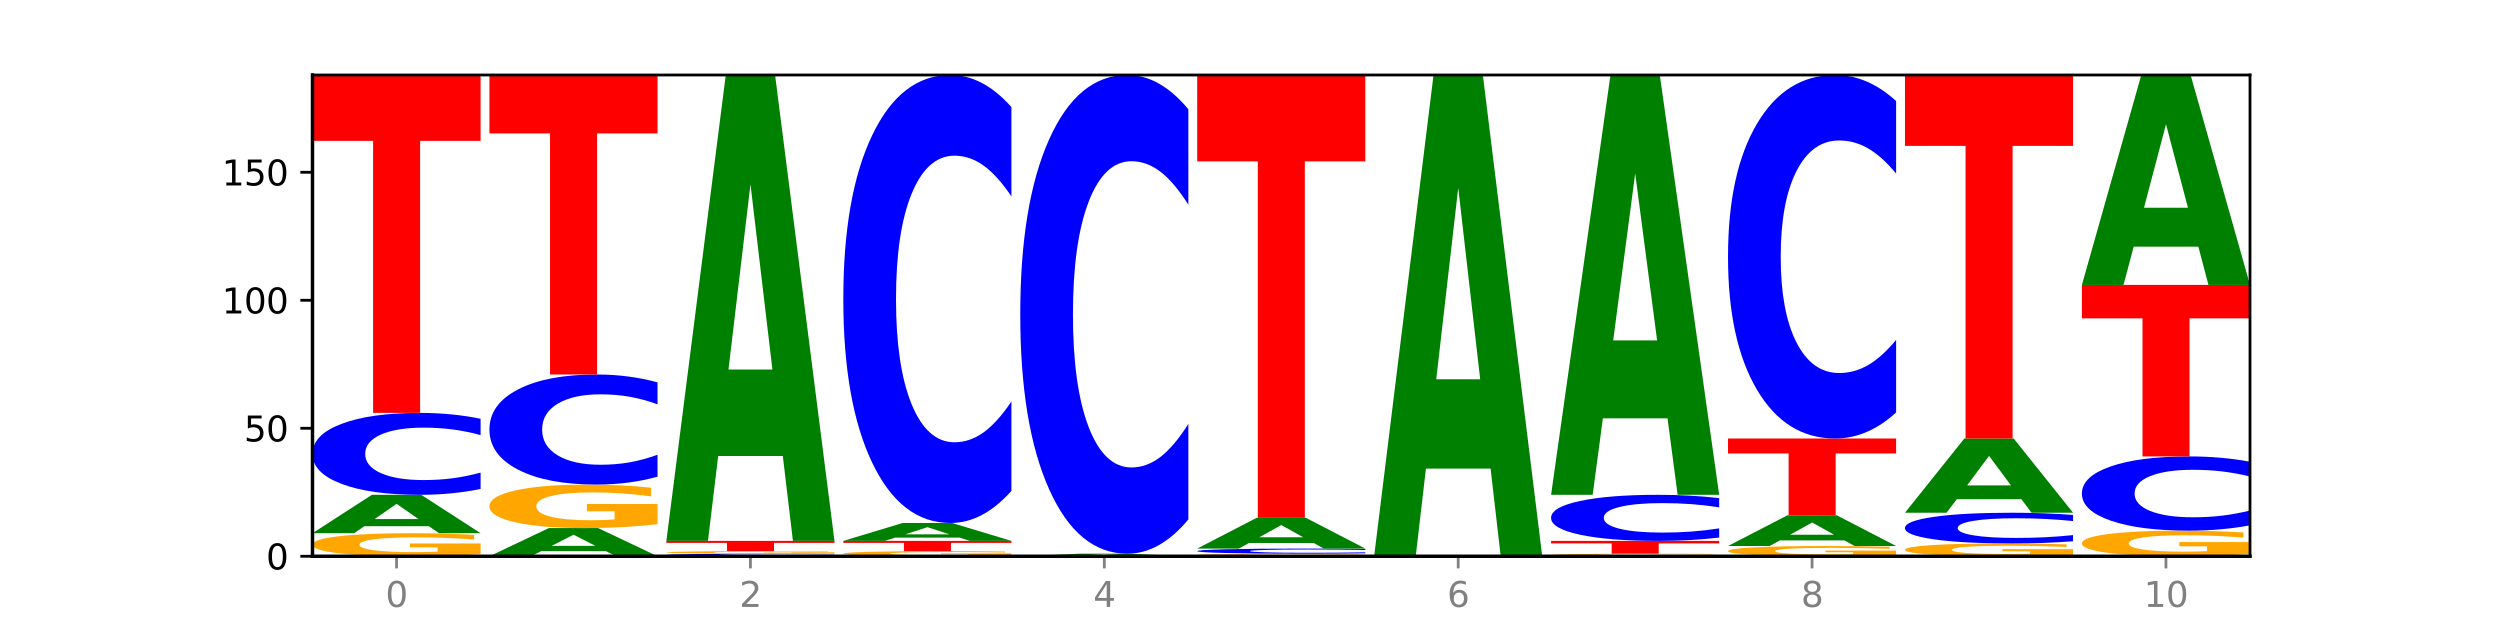
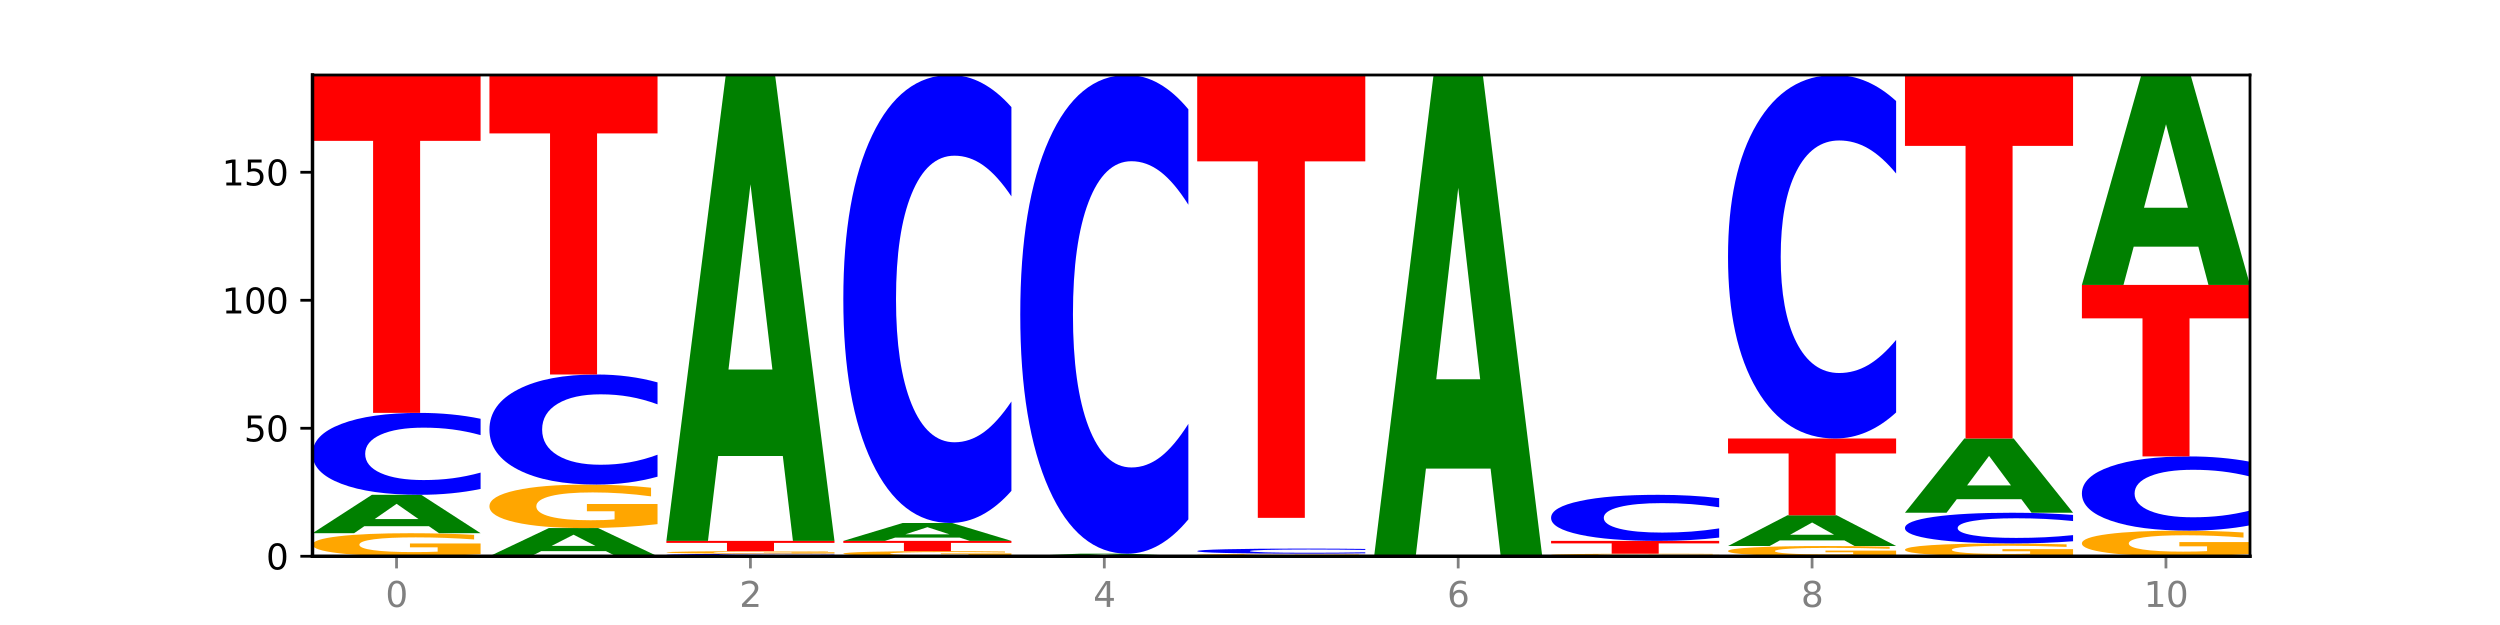
<svg xmlns="http://www.w3.org/2000/svg" xmlns:xlink="http://www.w3.org/1999/xlink" width="720pt" height="180pt" viewBox="0 0 720 180" version="1.1">
  <defs>
    <style type="text/css">*{stroke-linejoin: round; stroke-linecap: butt}</style>
  </defs>
  <g id="figure_1">
    <g id="patch_1">
      <path d="M 0 180  L 720 180  L 720 0  L 0 0  z " style="fill: #ffffff" />
    </g>
    <g id="axes_1">
      <g id="patch_2">
        <path d="M 90 160.2  L 648 160.2  L 648 21.6  L 90 21.6  z " style="fill: #ffffff" />
      </g>
      <g id="line2d_1">
        <path d="M 90 160.2  L 648 160.2  " clip-path="url(#pd2f260ac5b)" style="fill: none; stroke: #000000; stroke-width: 0.5; stroke-linecap: square" />
      </g>
      <g id="patch_3">
        <path d="M 138.411 159.6  Q 133.529 159.9 128.277 160.051  Q 123.026 160.2 117.428 160.2  Q 104.777 160.2 97.389 159.306  Q 90 158.413 90 156.885  Q 90 155.338 97.519 154.452  Q 105.048 153.565 118.144 153.565  Q 123.189 153.565 127.811 153.686  Q 132.444 153.805 136.545 154.04  L 136.545 155.363  Q 132.313 155.06 128.126 154.911  Q 123.938 154.76 119.728 154.76  Q 111.938 154.76 107.717 155.311  Q 103.497 155.861 103.497 156.885  Q 103.497 157.899 107.566 158.452  Q 111.634 159.005 119.12 159.005  Q 121.16 159.005 122.907 158.973  Q 124.654 158.94 126.042 158.872  L 126.042 157.63  L 118.068 157.63  L 118.068 156.524  L 138.411 156.524  L 138.411 159.6  z " clip-path="url(#pd2f260ac5b)" style="fill: #ffa600" />
      </g>
      <g id="patch_4">
        <path d="M 123.534 151.55  L 104.916 151.55  L 101.977 153.565  L 90 153.565  L 107.104 142.506  L 121.307 142.506  L 138.411 153.565  L 126.444 153.565  L 123.534 151.55  z M 107.886 149.498  L 120.535 149.498  L 114.22 145.099  L 107.886 149.498  z " clip-path="url(#pd2f260ac5b)" style="fill: #008000" />
      </g>
      <g id="patch_5">
        <path d="M 138.411 140.815  Q 134.361 141.654 129.983 142.078  Q 125.604 142.506 120.835 142.506  Q 106.613 142.506 98.306 139.329  Q 90 136.152 90 130.718  Q 90 125.265 98.306 122.092  Q 106.613 118.915 120.835 118.915  Q 125.604 118.915 129.983 119.344  Q 134.361 119.768 138.411 120.606  L 138.411 125.309  Q 134.325 124.198 130.361 123.681  Q 126.397 123.164 122.018 123.164  Q 114.163 123.164 109.662 125.177  Q 105.173 127.185 105.173 130.718  Q 105.173 134.236 109.662 136.249  Q 114.163 138.257 122.018 138.257  Q 126.397 138.257 130.361 137.74  Q 134.325 137.219 138.411 136.108  L 138.411 140.815  z " clip-path="url(#pd2f260ac5b)" style="fill: #0000ff" />
      </g>
      <g id="patch_6">
        <path d="M 90 21.6  L 138.411 21.6  L 138.411 40.579  L 120.994 40.579  L 120.994 118.915  L 107.45 118.915  L 107.45 40.579  L 90 40.579  L 90 21.6  z " clip-path="url(#pd2f260ac5b)" style="fill: #ff0000" />
      </g>
      <g id="patch_7">
        <path d="M 174.493 158.723  L 155.875 158.723  L 152.935 160.2  L 140.959 160.2  L 158.063 152.09  L 172.266 152.09  L 189.37 160.2  L 177.403 160.2  L 174.493 158.723  z M 158.845 157.218  L 171.494 157.218  L 165.179 153.992  L 158.845 157.218  z " clip-path="url(#pd2f260ac5b)" style="fill: #008000" />
      </g>
      <g id="patch_8">
        <path d="M 189.37 150.956  Q 184.488 151.523 179.236 151.808  Q 173.985 152.09 168.387 152.09  Q 155.736 152.09 148.347 150.402  Q 140.959 148.714 140.959 145.828  Q 140.959 142.908 148.478 141.232  Q 156.007 139.557 169.103 139.557  Q 174.148 139.557 178.77 139.785  Q 183.403 140.011 187.504 140.456  L 187.504 142.954  Q 183.272 142.382 179.084 142.1  Q 174.896 141.815 170.687 141.815  Q 162.897 141.815 158.676 142.856  Q 154.456 143.894 154.456 145.828  Q 154.456 147.744 158.524 148.79  Q 162.593 149.833 170.079 149.833  Q 172.119 149.833 173.866 149.773  Q 175.613 149.711 177.001 149.582  L 177.001 147.236  L 169.027 147.236  L 169.027 145.147  L 189.37 145.147  L 189.37 150.956  z " clip-path="url(#pd2f260ac5b)" style="fill: #ffa600" />
      </g>
      <g id="patch_9">
        <path d="M 189.37 137.285  Q 185.32 138.411 180.942 138.981  Q 176.563 139.557 171.794 139.557  Q 157.572 139.557 149.265 135.288  Q 140.959 131.018 140.959 123.717  Q 140.959 116.389 149.265 112.126  Q 157.572 107.856 171.794 107.856  Q 176.563 107.856 180.942 108.433  Q 185.32 109.002 189.37 110.129  L 189.37 116.448  Q 185.284 114.955 181.32 114.261  Q 177.356 113.567 172.977 113.567  Q 165.122 113.567 160.621 116.271  Q 156.132 118.969 156.132 123.717  Q 156.132 128.445 160.621 131.149  Q 165.122 133.847 172.977 133.847  Q 177.356 133.847 181.32 133.153  Q 185.284 132.452 189.37 130.959  L 189.37 137.285  z " clip-path="url(#pd2f260ac5b)" style="fill: #0000ff" />
      </g>
      <g id="patch_10">
        <path d="M 140.959 21.6  L 189.37 21.6  L 189.37 38.422  L 171.953 38.422  L 171.953 107.856  L 158.409 107.856  L 158.409 38.422  L 140.959 38.422  L 140.959 21.6  z " clip-path="url(#pd2f260ac5b)" style="fill: #ff0000" />
      </g>
      <g id="patch_11">
        <path d="M 240.329 160.147  Q 236.279 160.173 231.9 160.187  Q 227.522 160.2 222.753 160.2  Q 208.53 160.2 200.224 160.101  Q 191.918 160.001 191.918 159.832  Q 191.918 159.661 200.224 159.562  Q 208.53 159.463 222.753 159.463  Q 227.522 159.463 231.9 159.476  Q 236.279 159.489 240.329 159.516  L 240.329 159.663  Q 236.243 159.628 232.279 159.612  Q 228.314 159.596 223.936 159.596  Q 216.081 159.596 211.58 159.658  Q 207.091 159.721 207.091 159.832  Q 207.091 159.942 211.58 160.004  Q 216.081 160.067 223.936 160.067  Q 228.314 160.067 232.279 160.051  Q 236.243 160.035 240.329 160  L 240.329 160.147  z " clip-path="url(#pd2f260ac5b)" style="fill: #0000ff" />
      </g>
      <g id="patch_12">
        <path d="M 240.329 159.396  Q 235.446 159.429 230.195 159.446  Q 224.944 159.463 219.346 159.463  Q 206.695 159.463 199.306 159.363  Q 191.918 159.264 191.918 159.094  Q 191.918 158.923 199.437 158.824  Q 206.966 158.726 220.062 158.726  Q 225.107 158.726 229.729 158.739  Q 234.361 158.752 238.463 158.778  L 238.463 158.925  Q 234.231 158.892 230.043 158.875  Q 225.855 158.858 221.646 158.858  Q 213.856 158.858 209.635 158.92  Q 205.415 158.981 205.415 159.094  Q 205.415 159.207 209.483 159.269  Q 213.552 159.33 221.038 159.33  Q 223.078 159.33 224.825 159.326  Q 226.571 159.323 227.96 159.315  L 227.96 159.177  L 219.986 159.177  L 219.986 159.054  L 240.329 159.054  L 240.329 159.396  z " clip-path="url(#pd2f260ac5b)" style="fill: #ffa600" />
      </g>
      <g id="patch_13">
        <path d="M 191.918 155.777  L 240.329 155.777  L 240.329 156.352  L 222.912 156.352  L 222.912 158.726  L 209.368 158.726  L 209.368 156.352  L 191.918 156.352  L 191.918 155.777  z " clip-path="url(#pd2f260ac5b)" style="fill: #ff0000" />
      </g>
      <g id="patch_14">
        <path d="M 225.452 131.334  L 206.834 131.334  L 203.894 155.777  L 191.918 155.777  L 209.021 21.6  L 223.225 21.6  L 240.329 155.777  L 228.362 155.777  L 225.452 131.334  z M 209.803 106.431  L 222.453 106.431  L 216.138 53.059  L 209.803 106.431  z " clip-path="url(#pd2f260ac5b)" style="fill: #008000" />
      </g>
      <g id="patch_15">
        <path d="M 291.288 160.067  Q 286.405 160.133 281.154 160.167  Q 275.903 160.2 270.305 160.2  Q 257.654 160.2 250.265 160.001  Q 242.877 159.803 242.877 159.463  Q 242.877 159.12 250.395 158.923  Q 257.925 158.726 271.021 158.726  Q 276.066 158.726 280.688 158.752  Q 285.32 158.779 289.422 158.831  L 289.422 159.125  Q 285.19 159.058 281.002 159.025  Q 276.814 158.991 272.605 158.991  Q 264.815 158.991 260.594 159.114  Q 256.374 159.236 256.374 159.463  Q 256.374 159.689 260.442 159.812  Q 264.511 159.934 271.997 159.934  Q 274.037 159.934 275.784 159.927  Q 277.53 159.92 278.919 159.905  L 278.919 159.629  L 270.945 159.629  L 270.945 159.383  L 291.288 159.383  L 291.288 160.067  z " clip-path="url(#pd2f260ac5b)" style="fill: #ffa600" />
      </g>
      <g id="patch_16">
        <path d="M 242.877 155.777  L 291.288 155.777  L 291.288 156.352  L 273.871 156.352  L 273.871 158.726  L 260.327 158.726  L 260.327 156.352  L 242.877 156.352  L 242.877 155.777  z " clip-path="url(#pd2f260ac5b)" style="fill: #ff0000" />
      </g>
      <g id="patch_17">
        <path d="M 276.411 154.836  L 257.793 154.836  L 254.853 155.777  L 242.877 155.777  L 259.98 150.616  L 274.184 150.616  L 291.288 155.777  L 279.321 155.777  L 276.411 154.836  z M 260.762 153.879  L 273.412 153.879  L 267.097 151.826  L 260.762 153.879  z " clip-path="url(#pd2f260ac5b)" style="fill: #008000" />
      </g>
      <g id="patch_18">
        <path d="M 291.288 141.368  Q 287.238 145.952 282.859 148.271  Q 278.481 150.616 273.711 150.616  Q 259.489 150.616 251.183 133.24  Q 242.877 115.863 242.877 86.148  Q 242.877 56.326 251.183 38.976  Q 259.489 21.6 273.711 21.6  Q 278.481 21.6 282.859 23.945  Q 287.238 26.264 291.288 30.848  L 291.288 56.566  Q 287.202 50.489 283.237 47.664  Q 279.273 44.839 274.895 44.839  Q 267.04 44.839 262.539 55.846  Q 258.05 66.826 258.05 86.148  Q 258.05 105.39 262.539 116.396  Q 267.04 127.377 274.895 127.377  Q 279.273 127.377 283.237 124.552  Q 287.202 121.7 291.288 115.624  L 291.288 141.368  z " clip-path="url(#pd2f260ac5b)" style="fill: #0000ff" />
      </g>
      <g id="patch_19">
        <path d="M 327.37 160.066  L 308.752 160.066  L 305.812 160.2  L 293.836 160.2  L 310.939 159.463  L 325.143 159.463  L 342.247 160.2  L 330.28 160.2  L 327.37 160.066  z M 311.721 159.929  L 324.371 159.929  L 318.056 159.636  L 311.721 159.929  z " clip-path="url(#pd2f260ac5b)" style="fill: #008000" />
      </g>
      <g id="patch_20">
        <path d="M 342.247 149.581  Q 338.197 154.479 333.818 156.957  Q 329.439 159.463 324.67 159.463  Q 310.448 159.463 302.142 140.895  Q 293.836 122.327 293.836 90.574  Q 293.836 58.707 302.142 40.168  Q 310.448 21.6 324.67 21.6  Q 329.439 21.6 333.818 24.106  Q 338.197 26.584 342.247 31.482  L 342.247 58.963  Q 338.16 52.47 334.196 49.452  Q 330.232 46.433 325.853 46.433  Q 317.998 46.433 313.498 58.194  Q 309.009 69.927 309.009 90.574  Q 309.009 111.135 313.498 122.897  Q 317.998 134.63 325.853 134.63  Q 330.232 134.63 334.196 131.611  Q 338.16 128.564 342.247 122.071  L 342.247 149.581  z " clip-path="url(#pd2f260ac5b)" style="fill: #0000ff" />
      </g>
      <g id="patch_21">
        <path d="M 393.205 160.133  Q 388.323 160.167 383.072 160.183  Q 377.821 160.2 372.222 160.2  Q 359.572 160.2 352.183 160.101  Q 344.795 160.001 344.795 159.832  Q 344.795 159.66 352.313 159.561  Q 359.843 159.463 372.938 159.463  Q 377.983 159.463 382.605 159.476  Q 387.238 159.489 391.339 159.516  L 391.339 159.663  Q 387.108 159.629 382.92 159.612  Q 378.732 159.596 374.522 159.596  Q 366.732 159.596 362.512 159.657  Q 358.291 159.718 358.291 159.832  Q 358.291 159.944 362.36 160.006  Q 366.429 160.067 373.915 160.067  Q 375.955 160.067 377.701 160.064  Q 379.448 160.06 380.837 160.052  L 380.837 159.914  L 372.862 159.914  L 372.862 159.792  L 393.205 159.792  L 393.205 160.133  z " clip-path="url(#pd2f260ac5b)" style="fill: #ffa600" />
      </g>
      <g id="patch_22">
        <path d="M 393.205 159.357  Q 389.156 159.409 384.777 159.436  Q 380.398 159.463 375.629 159.463  Q 361.407 159.463 353.101 159.264  Q 344.795 159.066 344.795 158.726  Q 344.795 158.385 353.101 158.187  Q 361.407 157.988 375.629 157.988  Q 380.398 157.988 384.777 158.015  Q 389.156 158.042 393.205 158.094  L 393.205 158.388  Q 389.119 158.318 385.155 158.286  Q 381.191 158.254 376.812 158.254  Q 368.957 158.254 364.457 158.38  Q 359.968 158.505 359.968 158.726  Q 359.968 158.946 364.457 159.072  Q 368.957 159.197 376.812 159.197  Q 381.191 159.197 385.155 159.165  Q 389.119 159.132 393.205 159.063  L 393.205 159.357  z " clip-path="url(#pd2f260ac5b)" style="fill: #0000ff" />
      </g>
      <g id="patch_23">
-         <path d="M 378.329 156.377  L 359.711 156.377  L 356.771 157.988  L 344.795 157.988  L 361.898 149.141  L 376.102 149.141  L 393.205 157.988  L 381.239 157.988  L 378.329 156.377  z M 362.68 154.735  L 375.33 154.735  L 369.015 151.216  L 362.68 154.735  z " clip-path="url(#pd2f260ac5b)" style="fill: #008000" />
-       </g>
+         </g>
      <g id="patch_24">
        <path d="M 344.795 21.6  L 393.205 21.6  L 393.205 46.474  L 375.789 46.474  L 375.789 149.141  L 362.245 149.141  L 362.245 46.474  L 344.795 46.474  L 344.795 21.6  z " clip-path="url(#pd2f260ac5b)" style="fill: #ff0000" />
      </g>
      <g id="patch_25">
        <path d="M 429.288 134.951  L 410.67 134.951  L 407.73 160.2  L 395.753 160.2  L 412.857 21.6  L 427.061 21.6  L 444.164 160.2  L 432.198 160.2  L 429.288 134.951  z M 413.639 109.228  L 426.289 109.228  L 419.974 54.096  L 413.639 109.228  z " clip-path="url(#pd2f260ac5b)" style="fill: #008000" />
      </g>
      <g id="patch_26">
        <path d="M 495.123 160.133  Q 490.241 160.167 484.99 160.183  Q 479.739 160.2 474.14 160.2  Q 461.489 160.2 454.101 160.101  Q 446.712 160.001 446.712 159.832  Q 446.712 159.66 454.231 159.561  Q 461.761 159.463 474.856 159.463  Q 479.901 159.463 484.523 159.476  Q 489.156 159.489 493.257 159.516  L 493.257 159.663  Q 489.026 159.629 484.838 159.612  Q 480.65 159.596 476.44 159.596  Q 468.65 159.596 464.43 159.657  Q 460.209 159.718 460.209 159.832  Q 460.209 159.944 464.278 160.006  Q 468.346 160.067 475.833 160.067  Q 477.872 160.067 479.619 160.064  Q 481.366 160.06 482.755 160.052  L 482.755 159.914  L 474.78 159.914  L 474.78 159.792  L 495.123 159.792  L 495.123 160.133  z " clip-path="url(#pd2f260ac5b)" style="fill: #ffa600" />
      </g>
      <g id="patch_27">
        <path d="M 446.712 155.777  L 495.123 155.777  L 495.123 156.496  L 477.707 156.496  L 477.707 159.463  L 464.163 159.463  L 464.163 156.496  L 446.712 156.496  L 446.712 155.777  z " clip-path="url(#pd2f260ac5b)" style="fill: #ff0000" />
      </g>
      <g id="patch_28">
        <path d="M 495.123 154.825  Q 491.074 155.297 486.695 155.535  Q 482.316 155.777 477.547 155.777  Q 463.325 155.777 455.019 153.989  Q 446.712 152.202 446.712 149.146  Q 446.712 146.078 455.019 144.294  Q 463.325 142.506 477.547 142.506  Q 482.316 142.506 486.695 142.748  Q 491.074 142.986 495.123 143.458  L 495.123 146.103  Q 491.037 145.478 487.073 145.187  Q 483.109 144.897 478.73 144.897  Q 470.875 144.897 466.374 146.029  Q 461.886 147.158 461.886 149.146  Q 461.886 151.125 466.374 152.257  Q 470.875 153.386 478.73 153.386  Q 483.109 153.386 487.073 153.096  Q 491.037 152.802 495.123 152.177  L 495.123 154.825  z " clip-path="url(#pd2f260ac5b)" style="fill: #0000ff" />
      </g>
      <g id="patch_29">
-         <path d="M 480.247 120.481  L 461.629 120.481  L 458.689 142.506  L 446.712 142.506  L 463.816 21.6  L 478.02 21.6  L 495.123 142.506  L 483.157 142.506  L 480.247 120.481  z M 464.598 98.041  L 477.248 98.041  L 470.933 49.948  L 464.598 98.041  z " clip-path="url(#pd2f260ac5b)" style="fill: #008000" />
-       </g>
+         </g>
      <g id="patch_30">
        <path d="M 546.082 159.933  Q 541.2 160.067 535.949 160.134  Q 530.697 160.2 525.099 160.2  Q 512.448 160.2 505.06 159.803  Q 497.671 159.406 497.671 158.726  Q 497.671 158.039 505.19 157.645  Q 512.72 157.251 525.815 157.251  Q 530.86 157.251 535.482 157.305  Q 540.115 157.358 544.216 157.462  L 544.216 158.05  Q 539.985 157.916 535.797 157.849  Q 531.609 157.782 527.399 157.782  Q 519.609 157.782 515.389 158.027  Q 511.168 158.271 511.168 158.726  Q 511.168 159.177 515.237 159.423  Q 519.305 159.669 526.792 159.669  Q 528.831 159.669 530.578 159.655  Q 532.325 159.64 533.714 159.61  L 533.714 159.058  L 525.739 159.058  L 525.739 158.566  L 546.082 158.566  L 546.082 159.933  z " clip-path="url(#pd2f260ac5b)" style="fill: #ffa600" />
      </g>
      <g id="patch_31">
        <path d="M 531.206 155.639  L 512.587 155.639  L 509.648 157.251  L 497.671 157.251  L 514.775 148.404  L 528.979 148.404  L 546.082 157.251  L 534.116 157.251  L 531.206 155.639  z M 515.557 153.998  L 528.206 153.998  L 521.892 150.478  L 515.557 153.998  z " clip-path="url(#pd2f260ac5b)" style="fill: #008000" />
      </g>
      <g id="patch_32">
        <path d="M 497.671 126.287  L 546.082 126.287  L 546.082 130.601  L 528.666 130.601  L 528.666 148.404  L 515.122 148.404  L 515.122 130.601  L 497.671 130.601  L 497.671 126.287  z " clip-path="url(#pd2f260ac5b)" style="fill: #ff0000" />
      </g>
      <g id="patch_33">
        <path d="M 546.082 118.783  Q 542.033 122.503 537.654 124.384  Q 533.275 126.287 528.506 126.287  Q 514.284 126.287 505.978 112.188  Q 497.671 98.088 497.671 73.976  Q 497.671 49.778 505.978 35.7  Q 514.284 21.6 528.506 21.6  Q 533.275 21.6 537.654 23.503  Q 542.033 25.384 546.082 29.104  L 546.082 49.972  Q 541.996 45.042 538.032 42.749  Q 534.068 40.457 529.689 40.457  Q 521.834 40.457 517.333 49.388  Q 512.845 58.298 512.845 73.976  Q 512.845 89.589 517.333 98.521  Q 521.834 107.43 529.689 107.43  Q 534.068 107.43 538.032 105.138  Q 541.996 102.824 546.082 97.893  L 546.082 118.783  z " clip-path="url(#pd2f260ac5b)" style="fill: #0000ff" />
      </g>
      <g id="patch_34">
        <path d="M 597.041 159.866  Q 592.159 160.033 586.908 160.117  Q 581.656 160.2 576.058 160.2  Q 563.407 160.2 556.019 159.704  Q 548.63 159.207 548.63 158.358  Q 548.63 157.499 556.149 157.006  Q 563.679 156.514 576.774 156.514  Q 581.819 156.514 586.441 156.581  Q 591.074 156.647 595.175 156.778  L 595.175 157.513  Q 590.944 157.345 586.756 157.262  Q 582.568 157.178 578.358 157.178  Q 570.568 157.178 566.348 157.484  Q 562.127 157.789 562.127 158.358  Q 562.127 158.922 566.196 159.229  Q 570.264 159.536 577.75 159.536  Q 579.79 159.536 581.537 159.519  Q 583.284 159.5 584.673 159.462  L 584.673 158.772  L 576.698 158.772  L 576.698 158.158  L 597.041 158.158  L 597.041 159.866  z " clip-path="url(#pd2f260ac5b)" style="fill: #ffa600" />
      </g>
      <g id="patch_35">
        <path d="M 597.041 155.88  Q 592.992 156.194 588.613 156.353  Q 584.234 156.514 579.465 156.514  Q 565.243 156.514 556.936 155.322  Q 548.63 154.131 548.63 152.093  Q 548.63 150.048 556.936 148.859  Q 565.243 147.667 579.465 147.667  Q 584.234 147.667 588.613 147.828  Q 592.992 147.987 597.041 148.301  L 597.041 150.065  Q 592.955 149.648 588.991 149.454  Q 585.027 149.261 580.648 149.261  Q 572.793 149.261 568.292 150.015  Q 563.804 150.768 563.804 152.093  Q 563.804 153.413 568.292 154.167  Q 572.793 154.92 580.648 154.92  Q 585.027 154.92 588.991 154.727  Q 592.955 154.531 597.041 154.114  L 597.041 155.88  z " clip-path="url(#pd2f260ac5b)" style="fill: #0000ff" />
      </g>
      <g id="patch_36">
        <path d="M 582.164 143.772  L 563.546 143.772  L 560.607 147.667  L 548.63 147.667  L 565.734 126.287  L 579.937 126.287  L 597.041 147.667  L 585.074 147.667  L 582.164 143.772  z M 566.516 139.804  L 579.165 139.804  L 572.85 131.3  L 566.516 139.804  z " clip-path="url(#pd2f260ac5b)" style="fill: #008000" />
      </g>
      <g id="patch_37">
        <path d="M 548.63 21.6  L 597.041 21.6  L 597.041 42.017  L 579.624 42.017  L 579.624 126.287  L 566.081 126.287  L 566.081 42.017  L 548.63 42.017  L 548.63 21.6  z " clip-path="url(#pd2f260ac5b)" style="fill: #ff0000" />
      </g>
      <g id="patch_38">
        <path d="M 648 159.533  Q 643.118 159.866 637.866 160.034  Q 632.615 160.2 627.017 160.2  Q 614.366 160.2 606.978 159.207  Q 599.589 158.214 599.589 156.516  Q 599.589 154.798 607.108 153.813  Q 614.637 152.828 627.733 152.828  Q 632.778 152.828 637.4 152.962  Q 642.033 153.094 646.134 153.356  L 646.134 154.826  Q 641.903 154.489 637.715 154.323  Q 633.527 154.156 629.317 154.156  Q 621.527 154.156 617.306 154.768  Q 613.086 155.379 613.086 156.516  Q 613.086 157.643 617.155 158.258  Q 621.223 158.872 628.709 158.872  Q 630.749 158.872 632.496 158.837  Q 634.243 158.8 635.631 158.724  L 635.631 157.345  L 627.657 157.345  L 627.657 156.116  L 648 156.116  L 648 159.533  z " clip-path="url(#pd2f260ac5b)" style="fill: #ffa600" />
      </g>
      <g id="patch_39">
        <path d="M 648 151.295  Q 643.951 152.055 639.572 152.439  Q 635.193 152.828 630.424 152.828  Q 616.202 152.828 607.895 149.948  Q 599.589 147.069 599.589 142.144  Q 599.589 137.202 607.895 134.327  Q 616.202 131.448 630.424 131.448  Q 635.193 131.448 639.572 131.837  Q 643.951 132.221 648 132.98  L 648 137.242  Q 643.914 136.235 639.95 135.767  Q 635.986 135.299 631.607 135.299  Q 623.752 135.299 619.251 137.123  Q 614.762 138.943 614.762 142.144  Q 614.762 145.333 619.251 147.157  Q 623.752 148.977 631.607 148.977  Q 635.986 148.977 639.95 148.508  Q 643.914 148.036 648 147.029  L 648 151.295  z " clip-path="url(#pd2f260ac5b)" style="fill: #0000ff" />
      </g>
      <g id="patch_40">
        <path d="M 599.589 82.053  L 648 82.053  L 648 91.687  L 630.583 91.687  L 630.583 131.448  L 617.04 131.448  L 617.04 91.687  L 599.589 91.687  L 599.589 82.053  z " clip-path="url(#pd2f260ac5b)" style="fill: #ff0000" />
      </g>
      <g id="patch_41">
        <path d="M 633.123 71.041  L 614.505 71.041  L 611.566 82.053  L 599.589 82.053  L 616.693 21.6  L 630.896 21.6  L 648 82.053  L 636.033 82.053  L 633.123 71.041  z M 617.475 59.821  L 630.124 59.821  L 623.809 35.774  L 617.475 59.821  z " clip-path="url(#pd2f260ac5b)" style="fill: #008000" />
      </g>
      <g id="matplotlib.axis_1">
        <g id="xtick_1">
          <g id="line2d_2">
            <defs>
              <path id="md97907a053" d="M 0 0  L 0 3.5  " style="stroke: #808080; stroke-width: 0.8" />
            </defs>
            <g>
              <use xlink:href="#md97907a053" x="114.205" y="160.2" style="fill: #808080; stroke: #808080; stroke-width: 0.8" />
            </g>
          </g>
          <g id="text_1">
            <g style="fill: #808080" transform="translate(111.024 174.798) scale(0.1 -0.1)">
              <defs>
                <path id="DejaVuSans-30" d="M 2034 4250  Q 1547 4250 1301 3770  Q 1056 3291 1056 2328  Q 1056 1369 1301 889  Q 1547 409 2034 409  Q 2525 409 2770 889  Q 3016 1369 3016 2328  Q 3016 3291 2770 3770  Q 2525 4250 2034 4250  z M 2034 4750  Q 2819 4750 3233 4129  Q 3647 3509 3647 2328  Q 3647 1150 3233 529  Q 2819 -91 2034 -91  Q 1250 -91 836 529  Q 422 1150 422 2328  Q 422 3509 836 4129  Q 1250 4750 2034 4750  z " transform="scale(0.016)" />
              </defs>
              <use xlink:href="#DejaVuSans-30" />
            </g>
          </g>
        </g>
        <g id="xtick_2">
          <g id="line2d_3">
            <g>
              <use xlink:href="#md97907a053" x="216.123" y="160.2" style="fill: #808080; stroke: #808080; stroke-width: 0.8" />
            </g>
          </g>
          <g id="text_2">
            <g style="fill: #808080" transform="translate(212.942 174.798) scale(0.1 -0.1)">
              <defs>
                <path id="DejaVuSans-32" d="M 1228 531  L 3431 531  L 3431 0  L 469 0  L 469 531  Q 828 903 1448 1529  Q 2069 2156 2228 2338  Q 2531 2678 2651 2914  Q 2772 3150 2772 3378  Q 2772 3750 2511 3984  Q 2250 4219 1831 4219  Q 1534 4219 1204 4116  Q 875 4013 500 3803  L 500 4441  Q 881 4594 1212 4672  Q 1544 4750 1819 4750  Q 2544 4750 2975 4387  Q 3406 4025 3406 3419  Q 3406 3131 3298 2873  Q 3191 2616 2906 2266  Q 2828 2175 2409 1742  Q 1991 1309 1228 531  z " transform="scale(0.016)" />
              </defs>
              <use xlink:href="#DejaVuSans-32" />
            </g>
          </g>
        </g>
        <g id="xtick_3">
          <g id="line2d_4">
            <g>
              <use xlink:href="#md97907a053" x="318.041" y="160.2" style="fill: #808080; stroke: #808080; stroke-width: 0.8" />
            </g>
          </g>
          <g id="text_3">
            <g style="fill: #808080" transform="translate(314.86 174.798) scale(0.1 -0.1)">
              <defs>
                <path id="DejaVuSans-34" d="M 2419 4116  L 825 1625  L 2419 1625  L 2419 4116  z M 2253 4666  L 3047 4666  L 3047 1625  L 3713 1625  L 3713 1100  L 3047 1100  L 3047 0  L 2419 0  L 2419 1100  L 313 1100  L 313 1709  L 2253 4666  z " transform="scale(0.016)" />
              </defs>
              <use xlink:href="#DejaVuSans-34" />
            </g>
          </g>
        </g>
        <g id="xtick_4">
          <g id="line2d_5">
            <g>
              <use xlink:href="#md97907a053" x="419.959" y="160.2" style="fill: #808080; stroke: #808080; stroke-width: 0.8" />
            </g>
          </g>
          <g id="text_4">
            <g style="fill: #808080" transform="translate(416.778 174.798) scale(0.1 -0.1)">
              <defs>
                <path id="DejaVuSans-36" d="M 2113 2584  Q 1688 2584 1439 2293  Q 1191 2003 1191 1497  Q 1191 994 1439 701  Q 1688 409 2113 409  Q 2538 409 2786 701  Q 3034 994 3034 1497  Q 3034 2003 2786 2293  Q 2538 2584 2113 2584  z M 3366 4563  L 3366 3988  Q 3128 4100 2886 4159  Q 2644 4219 2406 4219  Q 1781 4219 1451 3797  Q 1122 3375 1075 2522  Q 1259 2794 1537 2939  Q 1816 3084 2150 3084  Q 2853 3084 3261 2657  Q 3669 2231 3669 1497  Q 3669 778 3244 343  Q 2819 -91 2113 -91  Q 1303 -91 875 529  Q 447 1150 447 2328  Q 447 3434 972 4092  Q 1497 4750 2381 4750  Q 2619 4750 2861 4703  Q 3103 4656 3366 4563  z " transform="scale(0.016)" />
              </defs>
              <use xlink:href="#DejaVuSans-36" />
            </g>
          </g>
        </g>
        <g id="xtick_5">
          <g id="line2d_6">
            <g>
              <use xlink:href="#md97907a053" x="521.877" y="160.2" style="fill: #808080; stroke: #808080; stroke-width: 0.8" />
            </g>
          </g>
          <g id="text_5">
            <g style="fill: #808080" transform="translate(518.695 174.798) scale(0.1 -0.1)">
              <defs>
                <path id="DejaVuSans-38" d="M 2034 2216  Q 1584 2216 1326 1975  Q 1069 1734 1069 1313  Q 1069 891 1326 650  Q 1584 409 2034 409  Q 2484 409 2743 651  Q 3003 894 3003 1313  Q 3003 1734 2745 1975  Q 2488 2216 2034 2216  z M 1403 2484  Q 997 2584 770 2862  Q 544 3141 544 3541  Q 544 4100 942 4425  Q 1341 4750 2034 4750  Q 2731 4750 3128 4425  Q 3525 4100 3525 3541  Q 3525 3141 3298 2862  Q 3072 2584 2669 2484  Q 3125 2378 3379 2068  Q 3634 1759 3634 1313  Q 3634 634 3220 271  Q 2806 -91 2034 -91  Q 1263 -91 848 271  Q 434 634 434 1313  Q 434 1759 690 2068  Q 947 2378 1403 2484  z M 1172 3481  Q 1172 3119 1398 2916  Q 1625 2713 2034 2713  Q 2441 2713 2670 2916  Q 2900 3119 2900 3481  Q 2900 3844 2670 4047  Q 2441 4250 2034 4250  Q 1625 4250 1398 4047  Q 1172 3844 1172 3481  z " transform="scale(0.016)" />
              </defs>
              <use xlink:href="#DejaVuSans-38" />
            </g>
          </g>
        </g>
        <g id="xtick_6">
          <g id="line2d_7">
            <g>
              <use xlink:href="#md97907a053" x="623.795" y="160.2" style="fill: #808080; stroke: #808080; stroke-width: 0.8" />
            </g>
          </g>
          <g id="text_6">
            <g style="fill: #808080" transform="translate(617.432 174.798) scale(0.1 -0.1)">
              <defs>
                <path id="DejaVuSans-31" d="M 794 531  L 1825 531  L 1825 4091  L 703 3866  L 703 4441  L 1819 4666  L 2450 4666  L 2450 531  L 3481 531  L 3481 0  L 794 0  L 794 531  z " transform="scale(0.016)" />
              </defs>
              <use xlink:href="#DejaVuSans-31" />
              <use xlink:href="#DejaVuSans-30" x="63.623" />
            </g>
          </g>
        </g>
      </g>
      <g id="matplotlib.axis_2">
        <g id="ytick_1">
          <g id="line2d_8">
            <defs>
              <path id="mcd9e49ebf7" d="M 0 0  L -3.5 0  " style="stroke: #000000; stroke-width: 0.8" />
            </defs>
            <g>
              <use xlink:href="#mcd9e49ebf7" x="90" y="160.2" style="stroke: #000000; stroke-width: 0.8" />
            </g>
          </g>
          <g id="text_7">
            <g transform="translate(76.638 163.999) scale(0.1 -0.1)">
              <use xlink:href="#DejaVuSans-30" />
            </g>
          </g>
        </g>
        <g id="ytick_2">
          <g id="line2d_9">
            <g>
              <use xlink:href="#mcd9e49ebf7" x="90" y="123.338" style="stroke: #000000; stroke-width: 0.8" />
            </g>
          </g>
          <g id="text_8">
            <g transform="translate(70.275 127.138) scale(0.1 -0.1)">
              <defs>
                <path id="DejaVuSans-35" d="M 691 4666  L 3169 4666  L 3169 4134  L 1269 4134  L 1269 2991  Q 1406 3038 1543 3061  Q 1681 3084 1819 3084  Q 2600 3084 3056 2656  Q 3513 2228 3513 1497  Q 3513 744 3044 326  Q 2575 -91 1722 -91  Q 1428 -91 1123 -41  Q 819 9 494 109  L 494 744  Q 775 591 1075 516  Q 1375 441 1709 441  Q 2250 441 2565 725  Q 2881 1009 2881 1497  Q 2881 1984 2565 2268  Q 2250 2553 1709 2553  Q 1456 2553 1204 2497  Q 953 2441 691 2322  L 691 4666  z " transform="scale(0.016)" />
              </defs>
              <use xlink:href="#DejaVuSans-35" />
              <use xlink:href="#DejaVuSans-30" x="63.623" />
            </g>
          </g>
        </g>
        <g id="ytick_3">
          <g id="line2d_10">
            <g>
              <use xlink:href="#mcd9e49ebf7" x="90" y="86.477" style="stroke: #000000; stroke-width: 0.8" />
            </g>
          </g>
          <g id="text_9">
            <g transform="translate(63.913 90.276) scale(0.1 -0.1)">
              <use xlink:href="#DejaVuSans-31" />
              <use xlink:href="#DejaVuSans-30" x="63.623" />
              <use xlink:href="#DejaVuSans-30" x="127.246" />
            </g>
          </g>
        </g>
        <g id="ytick_4">
          <g id="line2d_11">
            <g>
              <use xlink:href="#mcd9e49ebf7" x="90" y="49.615" style="stroke: #000000; stroke-width: 0.8" />
            </g>
          </g>
          <g id="text_10">
            <g transform="translate(63.913 53.414) scale(0.1 -0.1)">
              <use xlink:href="#DejaVuSans-31" />
              <use xlink:href="#DejaVuSans-35" x="63.623" />
              <use xlink:href="#DejaVuSans-30" x="127.246" />
            </g>
          </g>
        </g>
      </g>
      <g id="patch_42">
        <path d="M 90 160.2  L 90 21.6  " style="fill: none; stroke: #000000; stroke-linejoin: miter; stroke-linecap: square" />
      </g>
      <g id="patch_43">
        <path d="M 648 160.2  L 648 21.6  " style="fill: none; stroke: #000000; stroke-width: 0.8; stroke-linejoin: miter; stroke-linecap: square" />
      </g>
      <g id="patch_44">
        <path d="M 90 160.2  L 648 160.2  " style="fill: none; stroke: #000000; stroke-linejoin: miter; stroke-linecap: square" />
      </g>
      <g id="patch_45">
        <path d="M 90 21.6  L 648 21.6  " style="fill: none; stroke: #000000; stroke-width: 0.8; stroke-linejoin: miter; stroke-linecap: square" />
      </g>
    </g>
  </g>
  <defs>
    <clipPath id="pd2f260ac5b">
      <rect x="90" y="21.6" width="558" height="138.6" />
    </clipPath>
  </defs>
</svg>